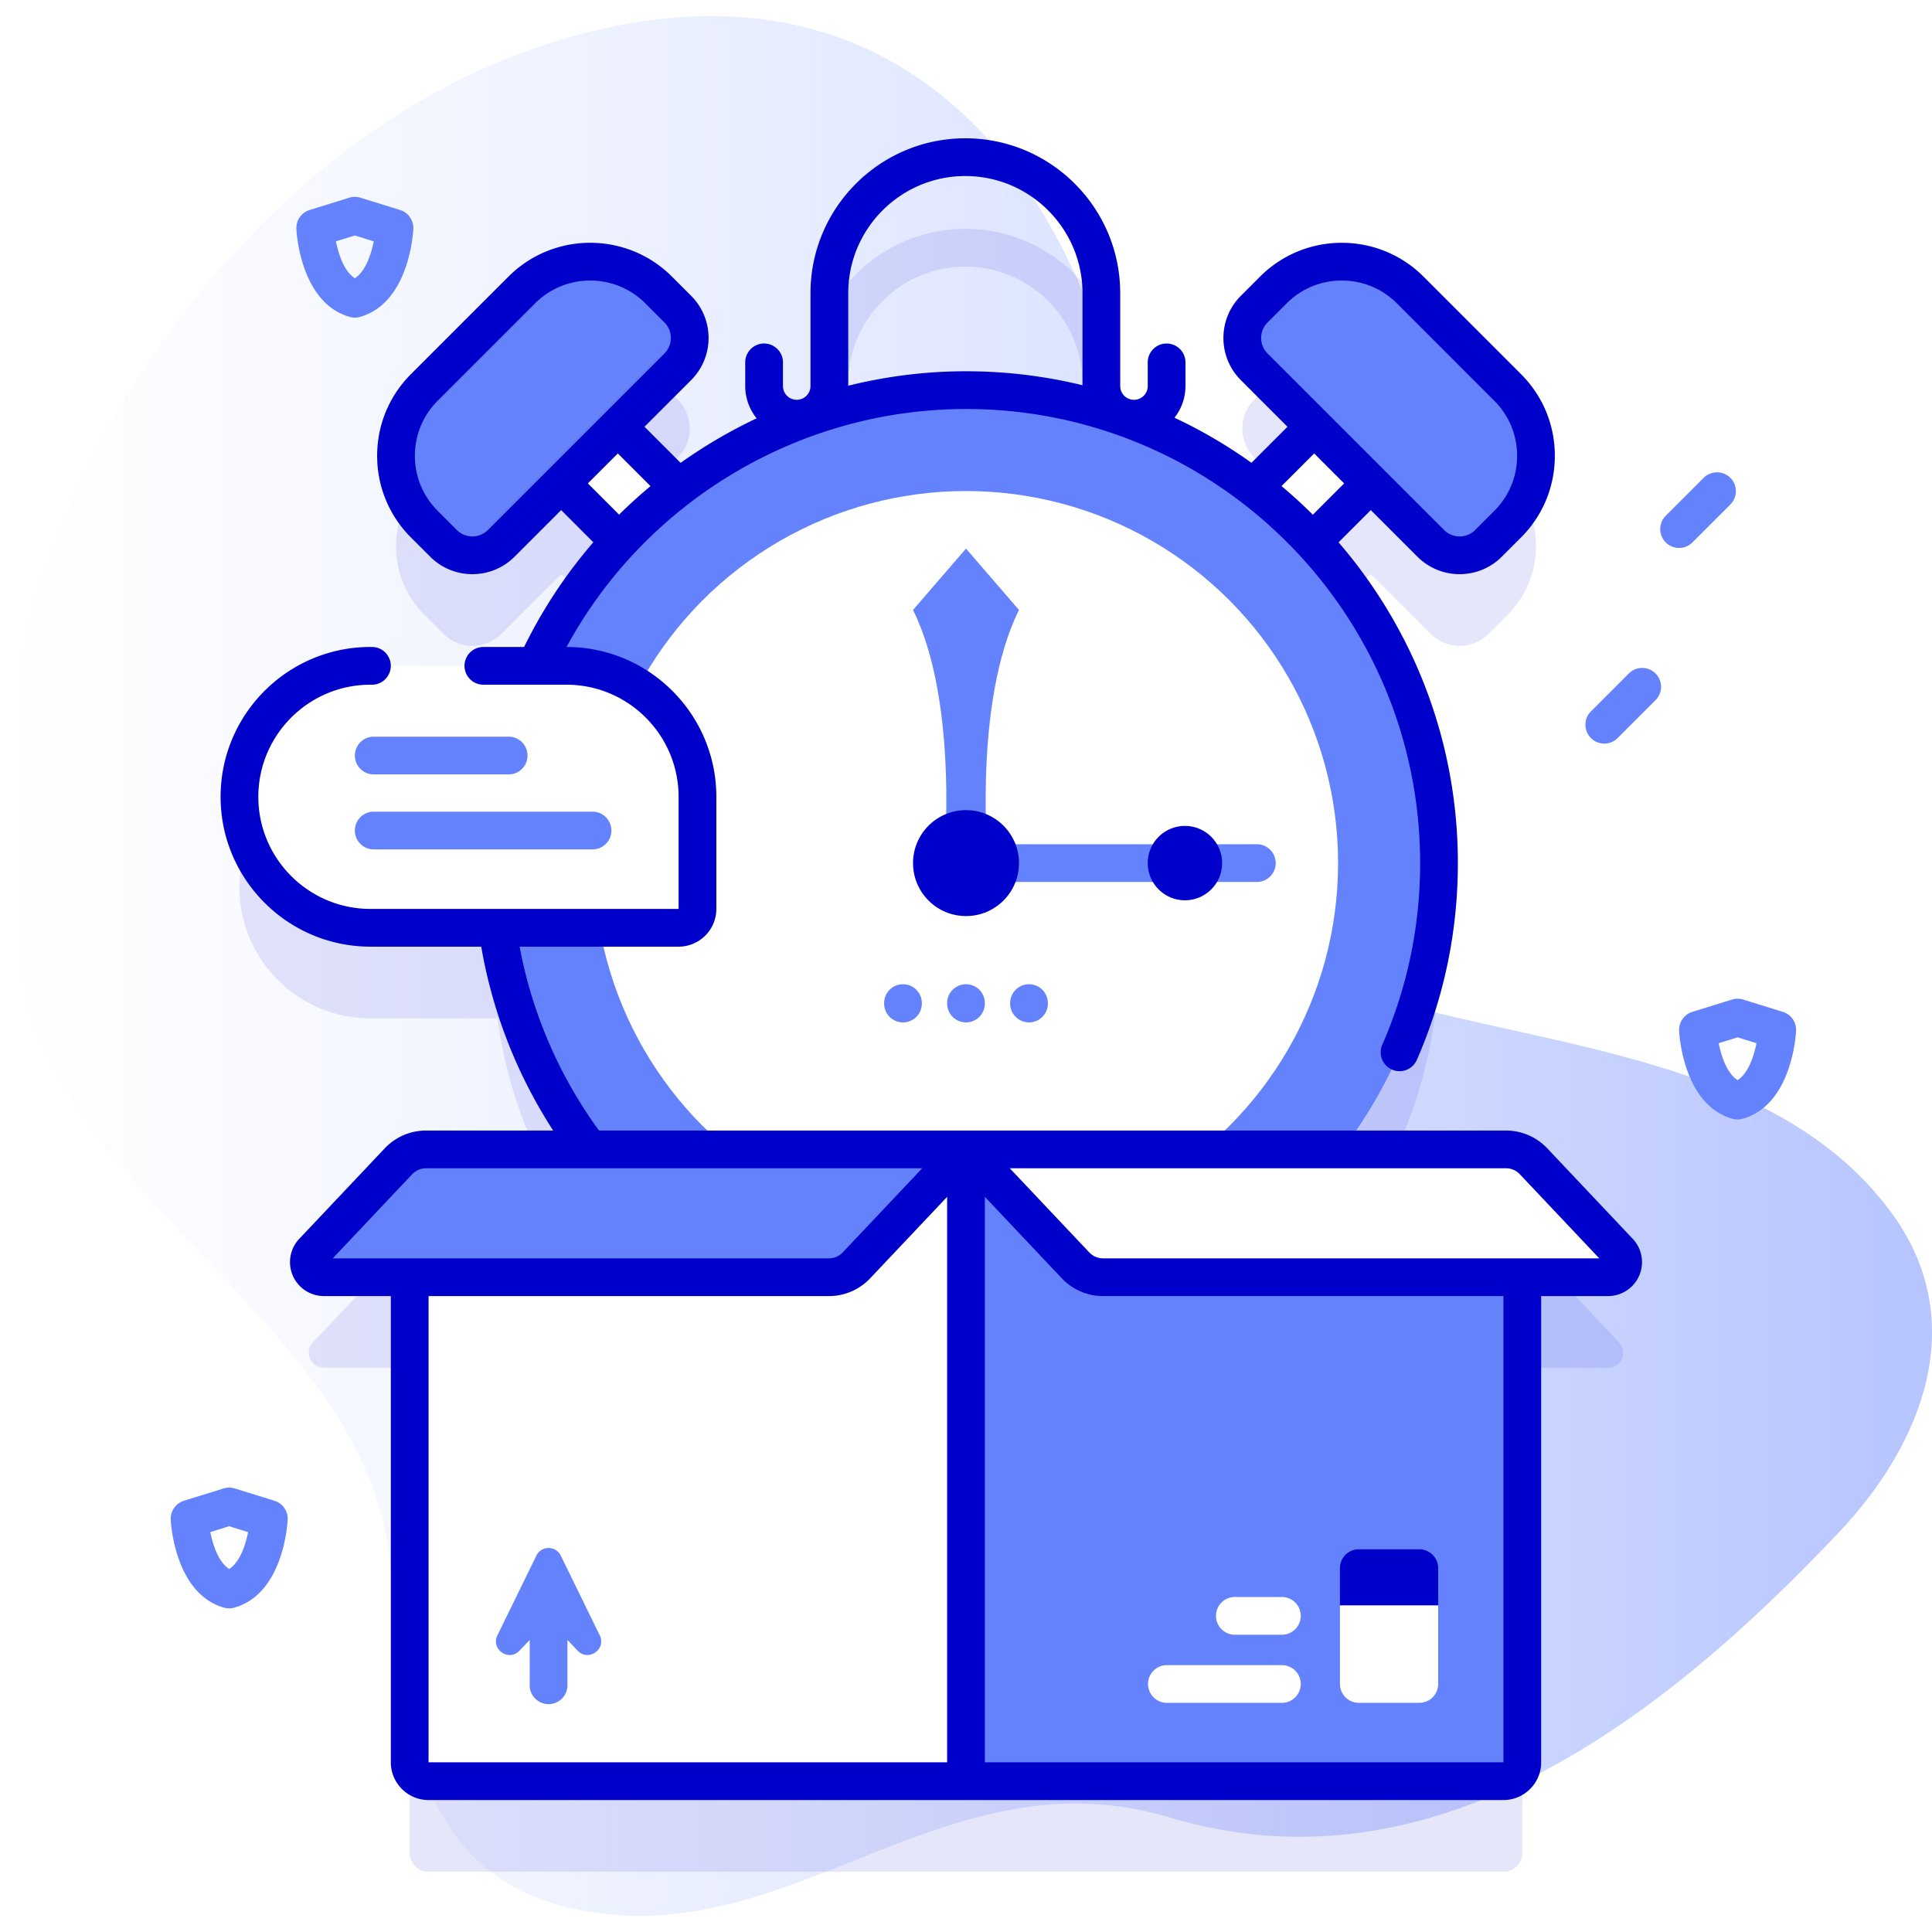
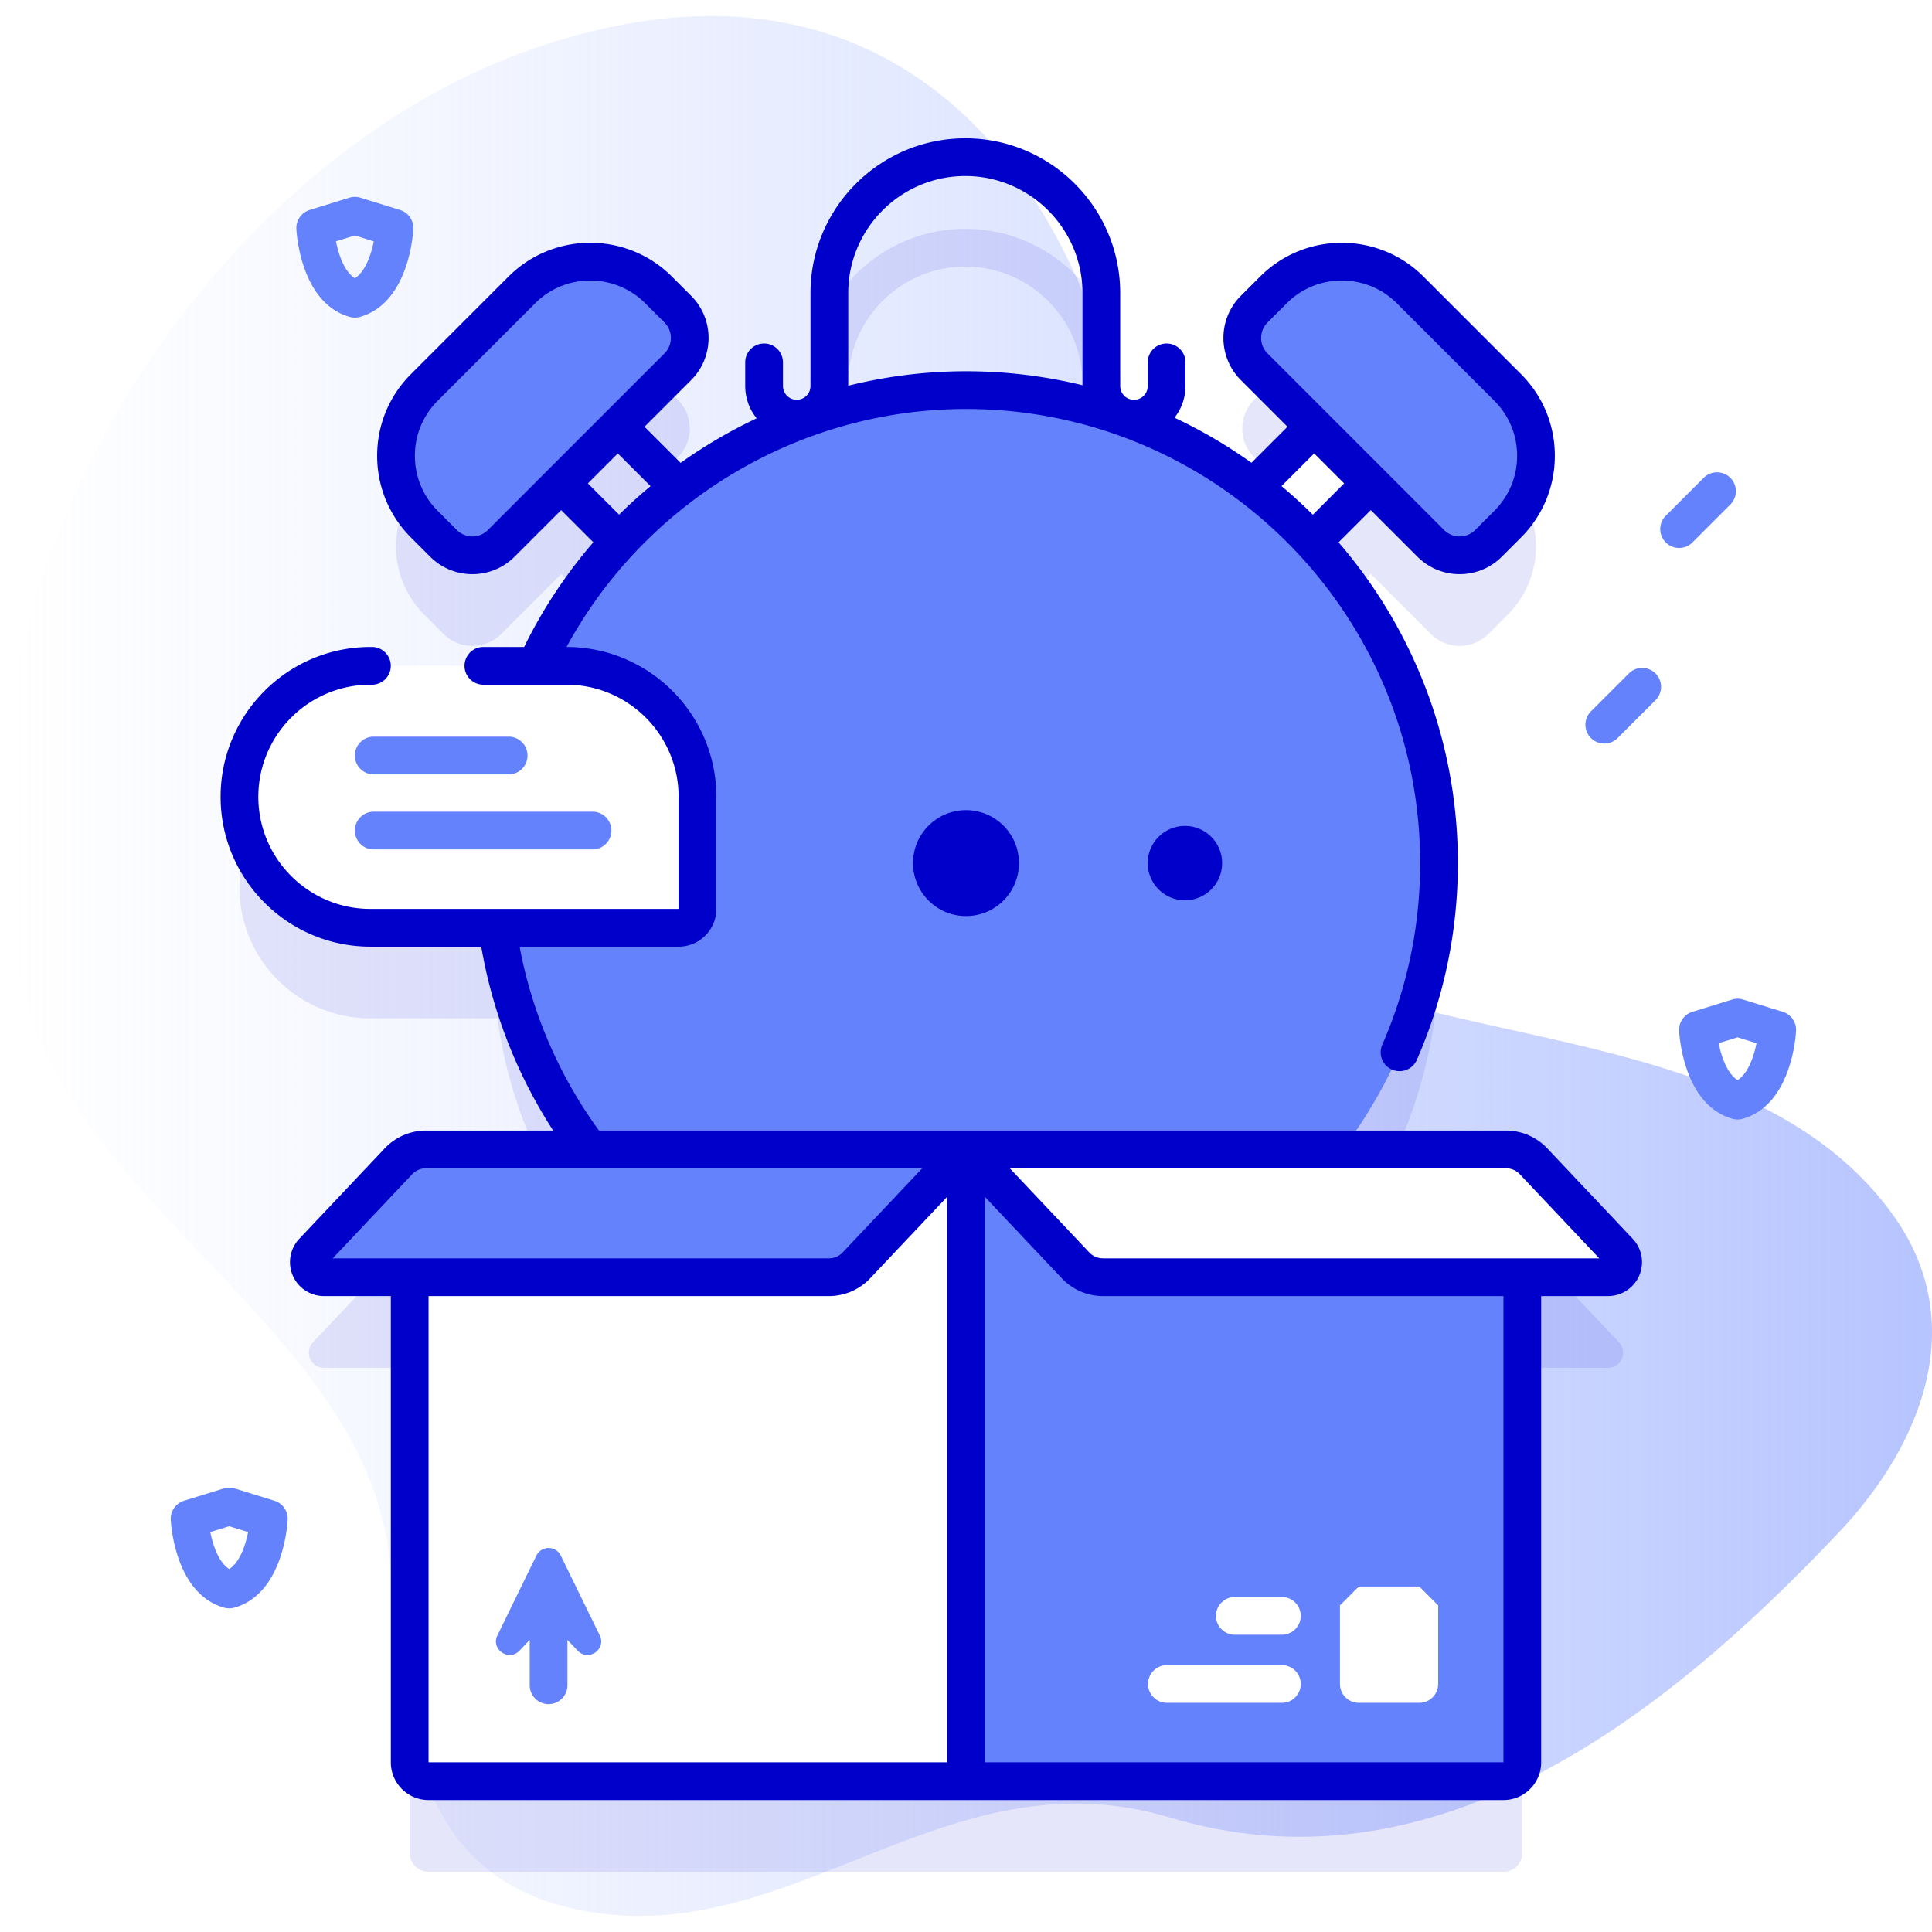
<svg xmlns="http://www.w3.org/2000/svg" version="1.1" width="512" height="512" x="0" y="0" viewBox="0 0 512 512" style="enable-background:new 0 0 512 512" xml:space="preserve">
  <defs>
    <linearGradient id="a" x1="0" x2="512" y1="256" y2="256" gradientUnits="userSpaceOnUse">
      <stop offset="0" stop-color="#d1ddff" stop-opacity="0" />
      <stop offset="1" stop-color="#b6c4ff" />
    </linearGradient>
  </defs>
  <g>
    <linearGradient id="a" x1="0" x2="512" y1="256" y2="256" gradientUnits="userSpaceOnUse">
      <stop offset="0" stop-color="#d1ddff" stop-opacity="0" />
      <stop offset="1" stop-color="#b6c4ff" />
    </linearGradient>
    <path fill="url(&quot;#a&quot;)" d="M501.605 321.887c-54.168-75.064-207.329-22.262-199.119-139.885C309.519 81.24 257.55-28.57 139.739 13.472 48.86 45.904-22.092 165.666 6.365 264.094c16.783 58.051 90.214 89.367 96.883 148.875 4.314 38.498 3.495 83.26 49.412 93.014 56.653 12.035 97.39-42.31 157.285-24.342 69.296 20.789 129.62-25.006 177.436-75.611 22.501-23.816 34.566-55.954 14.224-84.143z" data-original="url(#a)" />
    <path fill="#0000CB" d="m429.053 355.729-22.667-23.993a9.998 9.998 0 0 0-7.269-3.133h-.655l-.033-.003h-42.654c16.04-21.062 25.57-47.35 25.57-75.868 0-32.918-12.696-62.867-33.45-85.233l15.389-15.389 15.896 15.896c4.216 4.216 11.053 4.216 15.269 0l5.098-5.098c10.006-10.006 10.006-26.228 0-36.234l-25.841-25.841c-10.006-10.006-26.228-10.006-36.234 0l-5.098 5.098c-4.216 4.216-4.216 11.053 0 15.269l15.896 15.896-16.096 16.096a125.278 125.278 0 0 0-25.069-14.942c4.204-2.329 7.059-6.808 7.059-11.945v-6.271a5 5 0 1 0-10 0v6.271c0 2.013-1.637 3.649-3.649 3.649s-3.649-1.637-3.649-3.649v-24.616c0-22.628-18.41-41.037-41.038-41.037s-41.038 18.409-41.038 41.037v24.616c0 2.013-1.637 3.649-3.649 3.649s-3.649-1.637-3.649-3.649v-6.271a5 5 0 1 0-10 0v6.271c0 5.199 2.923 9.725 7.21 12.029a125.238 125.238 0 0 0-24.876 14.858l-16.096-16.096 15.896-15.896c4.216-4.216 4.216-11.053 0-15.269l-5.098-5.098c-10.006-10.006-26.228-10.006-36.234 0l-25.841 25.841c-10.006 10.006-10.006 26.228 0 36.234l5.098 5.098c4.216 4.216 11.053 4.216 15.269 0l15.896-15.896 15.389 15.389a125.6 125.6 0 0 0-22.051 32.954H98.169c-19.169 0-34.709 15.54-34.709 34.709 0 19.169 15.54 34.709 34.709 34.709h33.657c2.992 21.88 11.632 41.96 24.399 58.727h-42.656l-.033.003h-.653a9.998 9.998 0 0 0-7.269 3.133l-22.667 23.993c-2.41 2.551-.601 6.747 2.908 6.747h22.715V491.03c0 2.76 2.24 5 5 5h284.86c2.76 0 5-2.24 5-5V362.476h22.716c3.508 0 5.317-4.196 2.907-6.747zM224.791 126.305v-24.616c0-17.114 13.924-31.037 31.038-31.037s31.038 13.923 31.038 31.037v24.616c0 1.834.369 3.583 1.028 5.182a125.519 125.519 0 0 0-31.894-4.1c-11.16 0-21.977 1.466-32.276 4.203a13.584 13.584 0 0 0 1.066-5.285z" opacity=".1" data-original="#0000cb" />
    <path fill="#FFFFFF" d="m358.601 102.693 15.013 15.012-29.677 29.677-15.013-15.012z" data-original="#ffffff" />
    <path fill="#6582FD" d="M379.18 144.006 332.374 97.2c-4.216-4.216-4.216-11.053 0-15.269l5.098-5.098c10.006-10.006 26.228-10.006 36.234 0l25.842 25.842c10.006 10.006 10.006 26.228 0 36.234l-5.098 5.098c-4.217 4.216-11.053 4.216-15.27-.001z" data-original="#6582fd" />
-     <path fill="#FFFFFF" d="m183.083 132.416-15.013 15.012-29.677-29.677 15.013-15.012z" data-original="#ffffff" />
    <path fill="#6582FD" d="M132.82 144.006 179.626 97.2c4.216-4.216 4.216-11.053 0-15.269l-5.098-5.098c-10.006-10.006-26.228-10.006-36.234 0l-25.842 25.842c-10.006 10.006-10.006 26.228 0 36.234l5.098 5.098c4.217 4.216 11.053 4.216 15.27-.001z" data-original="#6582fd" />
    <circle cx="256" cy="228.732" r="125.345" fill="#6582FD" data-original="#6582fd" />
-     <circle cx="256" cy="228.732" r="98.606" fill="#FFFFFF" data-original="#ffffff" />
    <path fill="#6582FD" d="M270.038 161.648 256 145.377l-14.038 16.271c12.322 24.835 8.148 67.084 8.148 67.084h11.782c-.001 0-4.176-42.248 8.146-67.084z" data-original="#6582fd" />
-     <path fill="#6582FD" d="M333.077 233.732H256a5 5 0 1 1 0-10h77.077a5 5 0 1 1 0 10z" data-original="#6582fd" />
    <circle cx="256" cy="228.732" r="14.038" fill="#0000CB" data-original="#0000cb" />
    <path fill="#6582FD" d="M403.429 338.476V467.03a5 5 0 0 1-5 5h-142.43V304.6z" data-original="#6582fd" />
    <path fill="#FFFFFF" d="M381.13 425.44v20.83c0 2.77-2.24 5-5 5H360.1c-2.76 0-5-2.23-5-5v-20.83l4.999-5h16.03z" data-original="#ffffff" />
-     <path fill="#0000CB" d="M381.128 425.438v-9.861a5 5 0 0 0-5-5h-16.03a5 5 0 0 0-5 5v9.861z" data-original="#0000cb" />
    <path fill="#FFFFFF" d="M339.713 451.274h-30.468a5 5 0 0 1 0-10h30.468a5 5 0 0 1 0 10zM339.713 433.221h-12.468a5 5 0 0 1 0-10h12.468a5 5 0 0 1 0 10zM255.999 304.6v167.43h-142.43a5 5 0 0 1-5-5V338.476zM429.053 331.729l-22.667-23.993a9.998 9.998 0 0 0-7.269-3.133H256l29.04 30.74a9.998 9.998 0 0 0 7.269 3.133h133.836c3.509 0 5.318-4.196 2.908-6.747z" data-original="#ffffff" />
    <path fill="#6582FD" d="m226.96 335.343 29.04-30.74H112.883a9.998 9.998 0 0 0-7.269 3.133l-22.667 23.993c-2.41 2.551-.601 6.747 2.908 6.747H219.69c2.751 0 5.38-1.133 7.27-3.133zM148.614 412.255l10.322 21.13c1.805 3.696-2.998 7.042-5.839 4.067l-2.717-2.845v12.009a5.001 5.001 0 1 1-10.002 0v-12.009l-2.717 2.845c-2.841 2.975-7.645-.372-5.839-4.067l10.322-21.13c1.315-2.694 5.154-2.694 6.47 0z" data-original="#6582fd" />
    <circle cx="314.018" cy="228.732" r="9.861" fill="#0000CB" data-original="#0000cb" />
    <path fill="#6582FD" d="M239.302 270.948a5 5 0 0 1-5-5v-.115a5 5 0 0 1 10 0v.115a5 5 0 0 1-5 5zM256 270.948a5 5 0 0 1-5-5v-.115a5 5 0 0 1 10 0v.115a5 5 0 0 1-5 5zM272.698 270.948a5 5 0 0 1-5-5v-.115a5 5 0 0 1 10 0v.115a5 5 0 0 1-5 5z" data-original="#6582fd" />
    <path fill="#FFFFFF" d="M179.838 245.873H98.169c-19.17 0-34.709-15.54-34.709-34.709 0-19.17 15.54-34.709 34.709-34.709h51.96c19.169 0 34.709 15.54 34.709 34.709v29.71a5 5 0 0 1-5 4.999z" data-original="#ffffff" />
    <path fill="#0000CB" d="m432.688 328.295-22.667-23.991a15.057 15.057 0 0 0-10.904-4.7H158.739c-10.566-14.486-17.771-31.202-21.035-48.73h42.134c5.514 0 10-4.486 10-10v-29.71c0-21.891-17.807-39.702-39.697-39.709C171.056 132.902 211.773 108.39 256 108.39c66.361 0 120.35 53.984 120.35 120.341 0 16.713-3.375 32.909-10.032 48.137a5 5 0 0 0 9.163 4.006c7.212-16.499 10.869-34.043 10.869-52.143 0-32.45-11.923-62.166-31.616-85.004l8.548-8.548 12.362 12.362c3.08 3.08 7.125 4.62 11.17 4.62s8.091-1.54 11.17-4.62l5.097-5.097c5.784-5.783 8.969-13.474 8.969-21.652 0-8.18-3.185-15.869-8.969-21.652L377.24 73.298c-11.939-11.938-31.365-11.94-43.305 0l-5.098 5.098c-6.159 6.159-6.159 16.181 0 22.34l12.362 12.361-9.553 9.547a130.45 130.45 0 0 0-20.391-11.945 13.571 13.571 0 0 0 2.908-8.394v-6.271a5 5 0 1 0-10 0v6.271c0 2.013-1.637 3.649-3.649 3.649s-3.649-1.637-3.649-3.649V77.688c0-22.628-18.41-41.037-41.038-41.037s-41.038 18.409-41.038 41.037v24.616c0 2.013-1.637 3.649-3.649 3.649s-3.649-1.637-3.649-3.649v-6.271a5 5 0 1 0-10 0v6.271c0 3.24 1.14 6.216 3.032 8.559a131.395 131.395 0 0 0-20.149 11.802l-9.575-9.57 12.362-12.361c6.159-6.159 6.159-16.181 0-22.34l-5.098-5.098c-11.94-11.94-31.366-11.938-43.305 0L108.917 99.14c-5.784 5.783-8.969 13.473-8.969 21.652s3.185 15.869 8.969 21.651l5.097 5.098c3.08 3.08 7.125 4.62 11.17 4.62s8.091-1.54 11.17-4.62l12.362-12.362 8.526 8.526a129.78 129.78 0 0 0-18.345 27.749h-10.796a5 5 0 1 0 0 10h22.026c16.382 0 29.709 13.327 29.709 29.709v29.71H98.169c-16.382 0-29.709-13.328-29.709-29.71s13.328-29.709 29.709-29.709h.396a5 5 0 1 0 0-10h-.396c-21.896 0-39.709 17.813-39.709 39.709s17.813 39.71 39.709 39.71h29.366c2.966 17.316 9.479 33.945 19.06 48.73h-33.712a15.056 15.056 0 0 0-10.903 4.699l-22.667 23.992a8.992 8.992 0 0 0-1.724 9.742 8.992 8.992 0 0 0 8.265 5.438h17.719V467.03c0 5.514 4.486 10 10 10h284.854c5.514 0 10-4.486 10-10V343.476h17.719a8.994 8.994 0 0 0 8.265-5.438 8.995 8.995 0 0 0-1.723-9.743zM335.91 85.466l5.098-5.098c4.021-4.021 9.3-6.03 14.582-6.03 5.28 0 10.562 2.011 14.581 6.03l25.841 25.842c3.895 3.896 6.04 9.074 6.04 14.582s-2.145 10.687-6.04 14.581l-5.097 5.098a5.804 5.804 0 0 1-8.198 0L335.91 93.665a5.803 5.803 0 0 1 0-8.199zm12.361 34.702 7.941 7.94-8.294 8.294a131.57 131.57 0 0 0-8.305-7.582zm-123.48-42.48c0-17.114 13.924-31.037 31.038-31.037s31.038 13.923 31.038 31.037v24.403a130.182 130.182 0 0 0-30.866-3.702c-10.657 0-21.122 1.33-31.209 3.833V77.688zm-95.507 62.783a5.804 5.804 0 0 1-8.198 0l-5.098-5.099c-3.895-3.894-6.04-9.072-6.04-14.58s2.145-10.687 6.04-14.582l25.841-25.842c4.02-4.02 9.301-6.029 14.582-6.029 5.28 0 10.561 2.01 14.581 6.029l5.098 5.098a5.805 5.805 0 0 1 0 8.199zm26.505-12.363 7.941-7.94 8.664 8.658a130.738 130.738 0 0 0-8.328 7.558zm-46.54 183.061a5.016 5.016 0 0 1 3.634-1.565h131.515l-21.073 22.306a5.02 5.02 0 0 1-3.634 1.566H88.175zm4.324 32.307H219.69c4.108 0 8.083-1.713 10.904-4.699l20.406-21.6V467.03H113.573zM398.427 467.03H261V317.177l20.406 21.6a15.06 15.06 0 0 0 10.904 4.699h106.117zM292.31 333.476a5.022 5.022 0 0 1-3.635-1.566l-21.073-22.306h131.515c1.37 0 2.694.57 3.635 1.566l21.073 22.306z" data-original="#0000cb" />
    <path fill="#6582FD" d="M134.799 205.224H99.04a5 5 0 0 1 0-10h35.758a5 5 0 0 1 .001 10zM157.027 225.103H99.04a5 5 0 0 1 0-10h57.986a5 5 0 0 1 .001 10zM60.744 426.234a5 5 0 0 1-1.367-.19c-13.11-3.727-14.092-22.537-14.128-23.336a5 5 0 0 1 3.516-4.998l10.5-3.252a4.99 4.99 0 0 1 2.958 0l10.5 3.252a5 5 0 0 1 3.516 4.998c-.036.799-1.018 19.609-14.128 23.336a5 5 0 0 1-1.367.19zm-5.008-20.214c.697 3.519 2.193 7.981 5.007 9.783 2.812-1.801 4.31-6.261 5.007-9.783l-5.007-1.551zM460.481 296.672a5 5 0 0 1-1.367-.19c-13.111-3.728-14.093-22.537-14.128-23.336a5 5 0 0 1 3.516-4.998l10.5-3.252a4.99 4.99 0 0 1 2.958 0l10.5 3.252a5 5 0 0 1 3.516 4.998c-.036.799-1.018 19.608-14.128 23.336-.446.126-.906.19-1.367.19zm-5.007-20.215c.697 3.519 2.193 7.98 5.007 9.783 2.813-1.802 4.309-6.262 5.007-9.783l-5.007-1.551zM94.041 84.171a5 5 0 0 1-1.367-.19c-13.11-3.727-14.092-22.537-14.128-23.336a5 5 0 0 1 3.516-4.998l10.5-3.252a4.99 4.99 0 0 1 2.958 0l10.5 3.252a5 5 0 0 1 3.516 4.998c-.036.799-1.018 19.609-14.128 23.336a5.05 5.05 0 0 1-1.367.19zm-5.008-20.215c.697 3.519 2.193 7.981 5.007 9.783 2.812-1.801 4.31-6.261 5.007-9.783l-5.007-1.551zM444.981 145.21a4.998 4.998 0 0 1-3.536-8.535l10-10a5 5 0 1 1 7.071 7.07l-10 10a4.978 4.978 0 0 1-3.535 1.465zM425.153 197.055a4.998 4.998 0 0 1-3.536-8.535l10-10a5 5 0 1 1 7.071 7.07l-10 10a4.984 4.984 0 0 1-3.535 1.465z" data-original="#6582fd" />
  </g>
</svg>